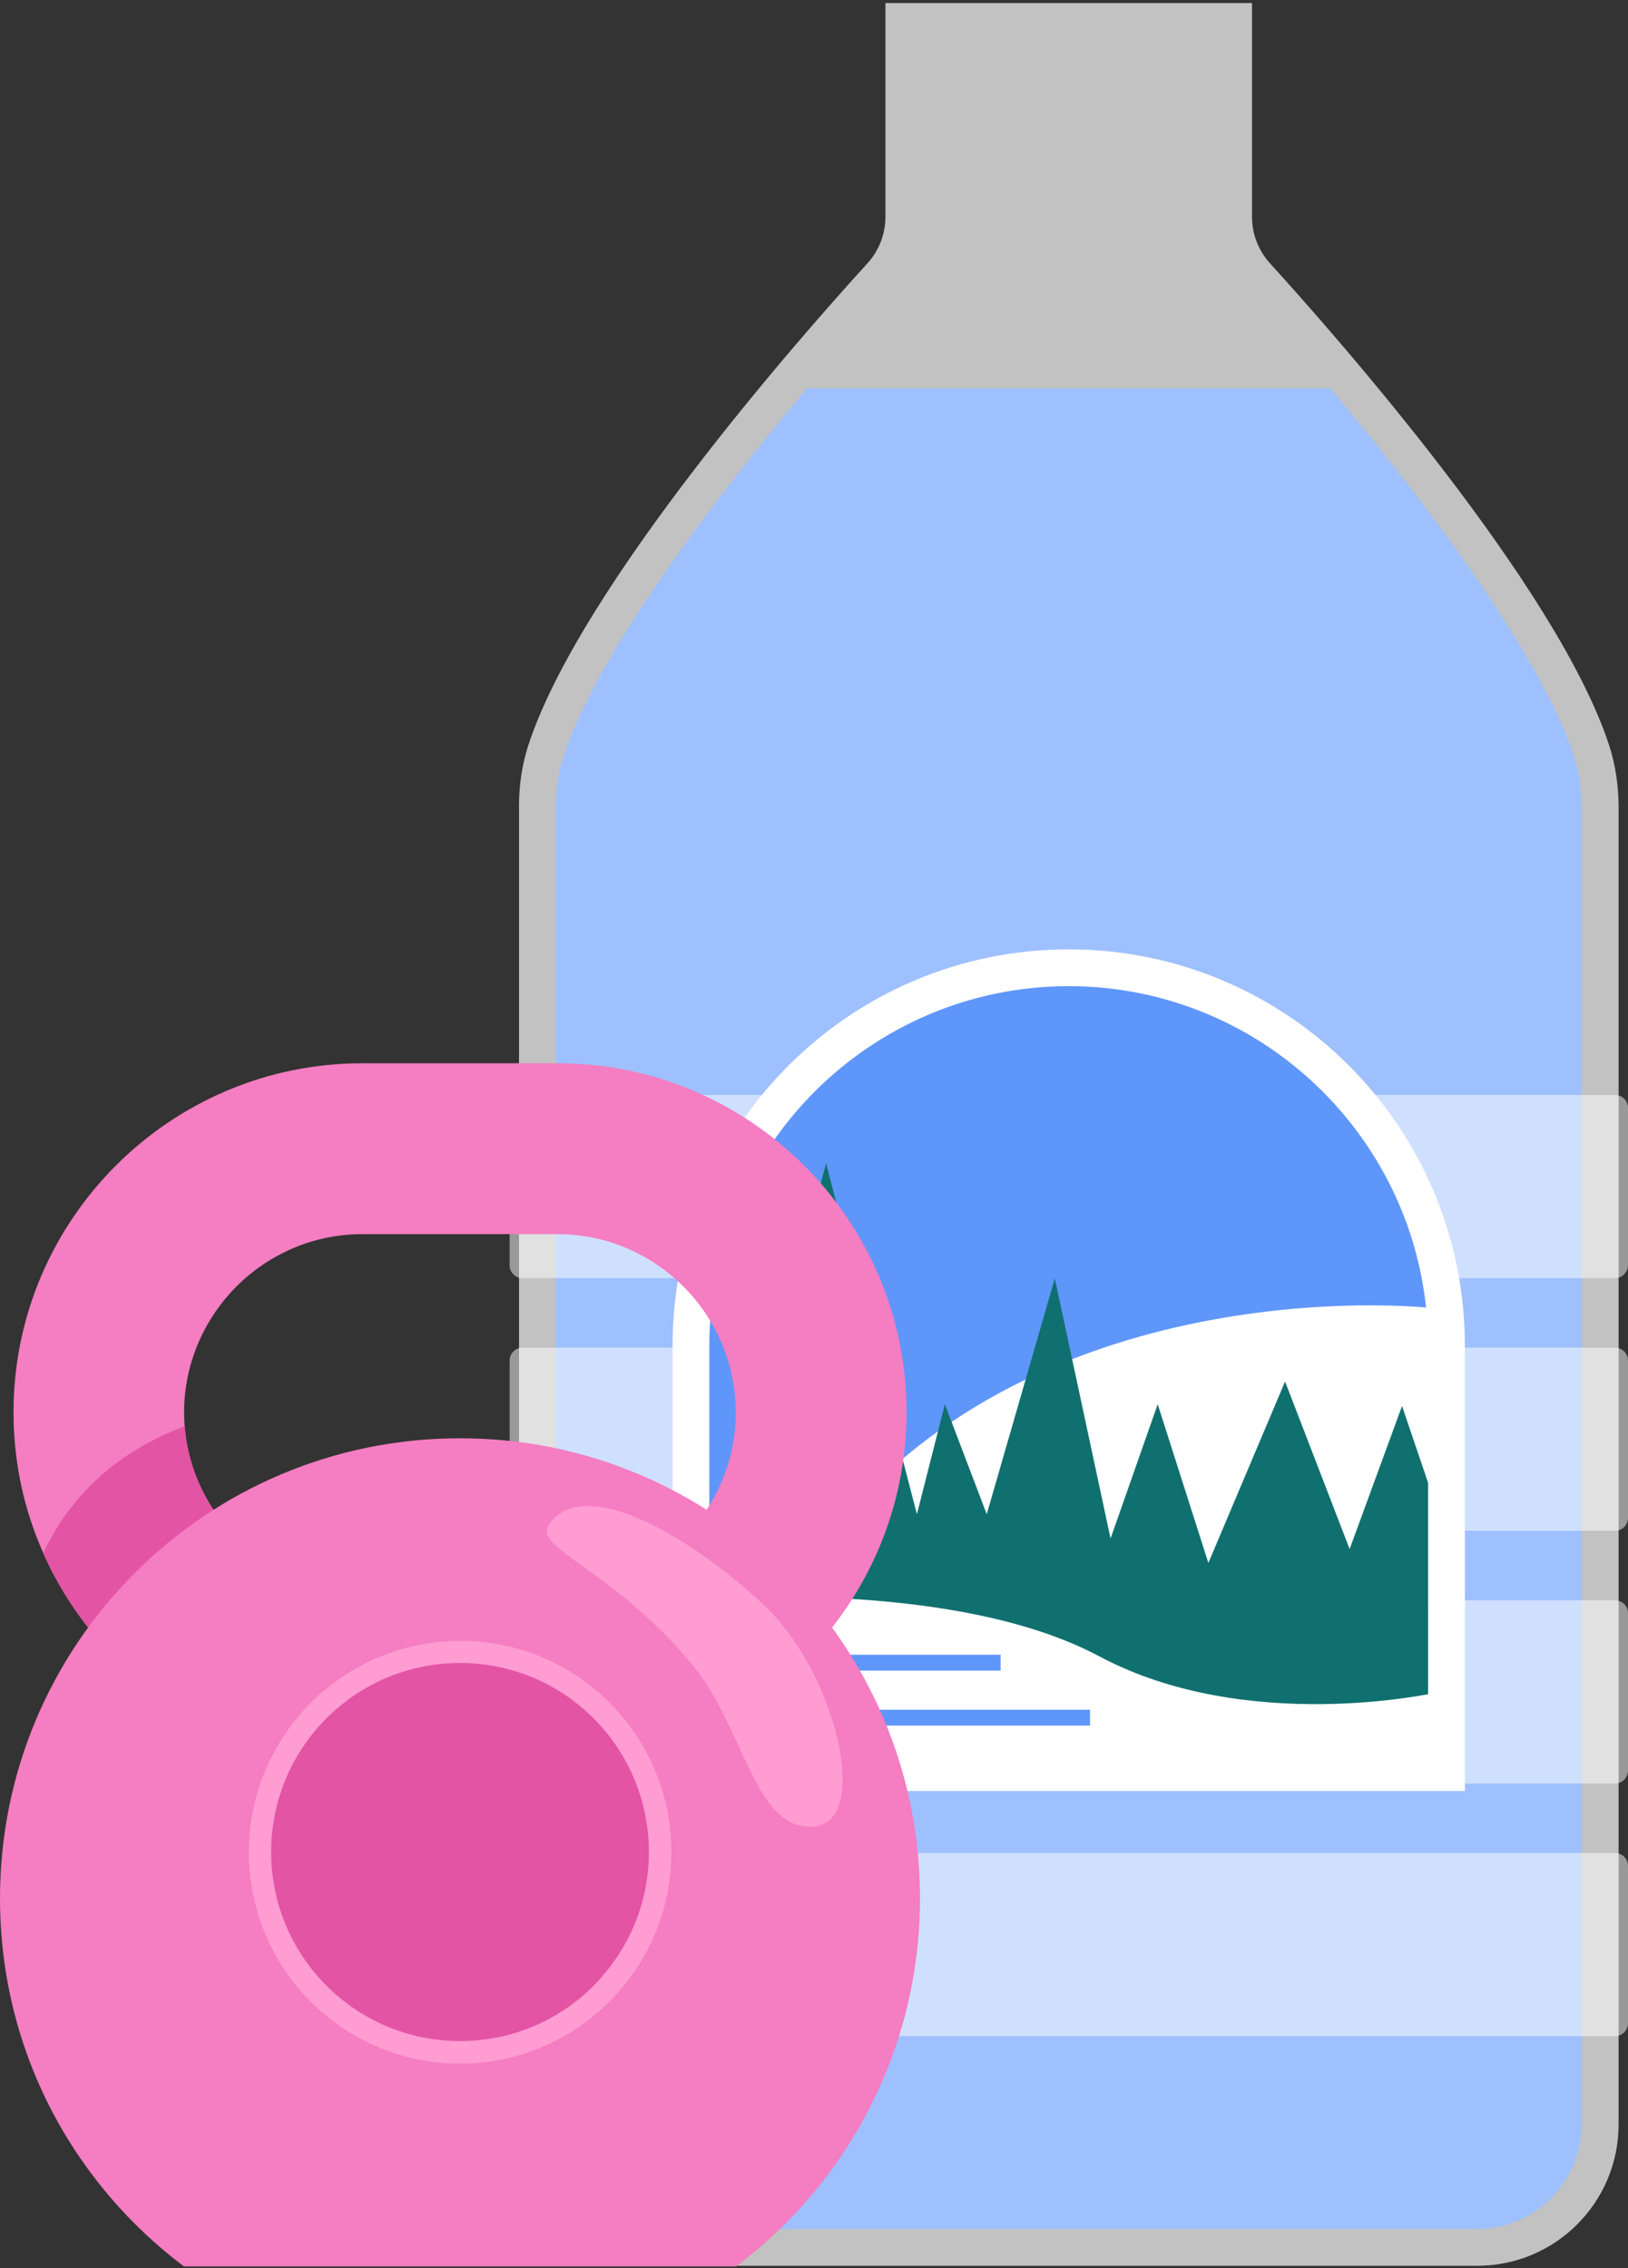
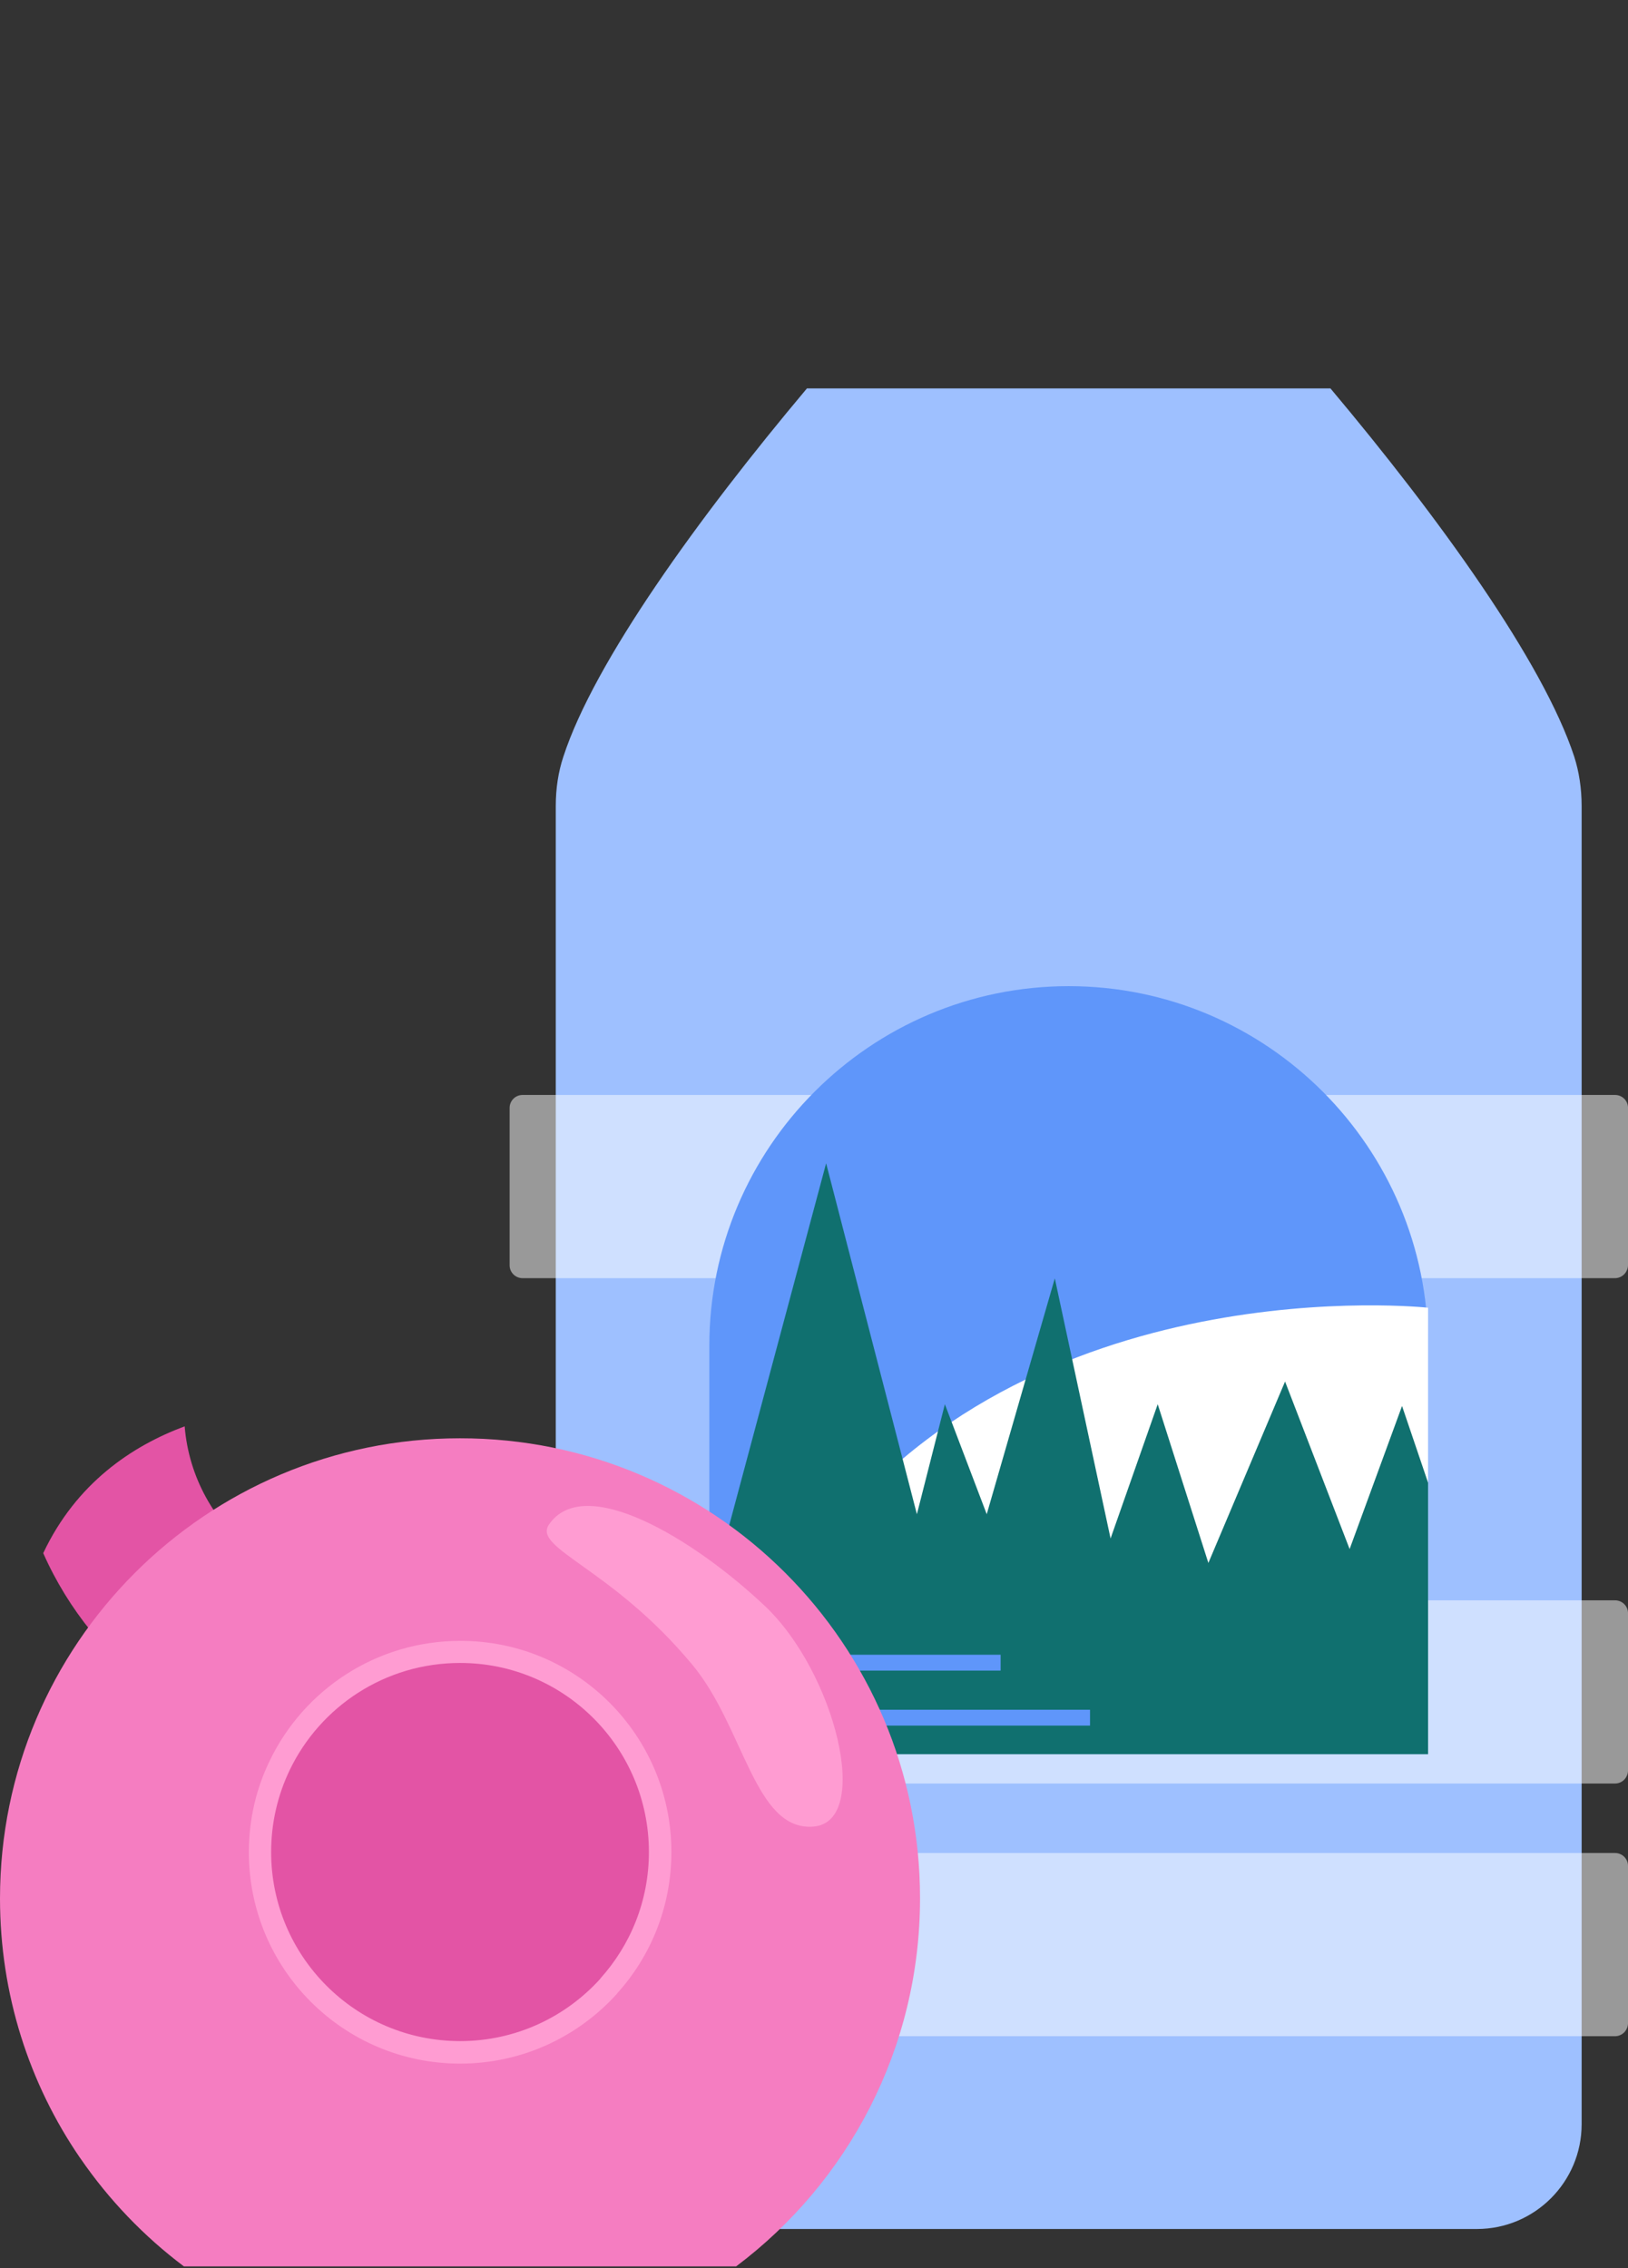
<svg xmlns="http://www.w3.org/2000/svg" width="168" height="234" viewBox="0 0 168 234" fill="none">
  <rect x="0" y="0" width="168" height="234" fill="#333333" stroke="none" />
-   <path opacity="0.7" d="M166.043 76.864C160.673 60.467 137.761 34.539 131.058 27.169C129.867 25.857 129.201 24.16 129.201 22.383V0.312H91.37V22.383C91.37 24.16 90.704 25.857 89.513 27.169C82.81 34.519 59.898 60.447 54.528 76.864C53.861 78.903 53.559 81.024 53.559 83.164V219.163C53.559 227.22 60.079 233.763 68.154 233.763H152.437C160.492 233.763 167.032 227.241 167.032 219.163V83.164C167.012 81.024 166.709 78.883 166.043 76.864Z" fill="white" />
  <path d="M163.215 83.163V219.163C163.215 225.12 158.37 229.966 152.414 229.966H68.152C62.197 229.966 57.352 225.12 57.352 219.163V83.163C57.352 81.346 57.614 79.63 58.139 78.055C61.328 68.281 72.088 53.379 83.272 40.072H137.294C148.478 53.379 159.238 68.281 162.448 78.055C162.952 79.63 163.215 81.346 163.215 83.163Z" fill="#9EC0FF" />
  <path opacity="0.66" d="M68.78 211.995C70.943 211.995 72.696 210.241 72.696 208.078C72.696 205.914 70.943 204.16 68.78 204.16C66.617 204.16 64.863 205.914 64.863 208.078C64.863 210.241 66.617 211.995 68.78 211.995Z" fill="#80ACFF" />
  <path opacity="0.66" d="M68.121 187.74C68.98 186.88 68.98 185.487 68.121 184.627C67.262 183.768 65.868 183.768 65.009 184.627C64.15 185.487 64.15 186.88 65.009 187.74C65.868 188.599 67.262 188.599 68.121 187.74Z" fill="#80ACFF" />
  <path opacity="0.5" d="M166.649 131.869H53.922C53.196 131.869 52.59 131.284 52.59 130.537V114.301C52.59 113.575 53.175 112.969 53.922 112.969H166.669C167.396 112.969 168.002 113.554 168.002 114.301V130.537C167.981 131.264 167.396 131.869 166.649 131.869Z" fill="white" />
-   <path opacity="0.5" d="M166.649 157.939H53.922C53.196 157.939 52.59 157.354 52.59 156.606V140.371C52.59 139.644 53.175 139.039 53.922 139.039H166.669C167.396 139.039 168.002 139.644 168.002 140.371V156.606C167.981 157.354 167.396 157.939 166.649 157.939Z" fill="white" />
  <path opacity="0.5" d="M166.649 184.008H53.922C53.196 184.008 52.59 183.422 52.59 182.675V166.44C52.59 165.713 53.175 165.107 53.922 165.107H166.669C167.396 165.107 168.002 165.693 168.002 166.44V182.675C167.981 183.422 167.396 184.008 166.649 184.008Z" fill="white" />
  <path opacity="0.5" d="M166.649 210.077H53.922C53.196 210.077 52.59 209.491 52.59 208.744V192.509C52.59 191.782 53.175 191.176 53.922 191.176H166.669C167.396 191.176 168.002 191.762 168.002 192.509V208.744C167.981 209.491 167.396 210.077 166.649 210.077Z" fill="white" />
-   <path d="M110.286 97.946C132.855 97.946 151.166 116.261 151.166 138.836V184.775H69.406V138.836C69.406 116.241 87.716 97.946 110.286 97.946Z" fill="white" />
  <path d="M73.199 180.979V138.837C73.199 118.381 89.834 101.742 110.284 101.742C130.733 101.742 147.368 118.381 147.368 138.837V180.979H73.199Z" fill="#5F96FA" />
  <path d="M147.367 134.918C147.367 134.918 105.963 130.415 84.16 160.139V165.531H147.367V134.918Z" fill="white" />
  <path d="M73.199 165.027L85.251 120.017L94.618 156.223L97.505 144.874L101.825 156.223L108.85 131.89L114.604 158.726L119.469 144.874L124.697 161.251L132.611 142.532L139.273 159.817L144.683 145.056L147.368 152.972V180.979H73.199V165.027Z" fill="#10706F" />
-   <path d="M72.01 165.026C72.01 165.026 98.213 162.764 113.435 170.882C128.656 178.999 148.036 174.658 148.036 174.658V182.271H71.586L72.01 165.026Z" fill="white" />
  <path d="M103.258 170.72H73.199V172.356H103.258V170.72Z" fill="#5F96FA" />
  <path d="M112.484 176.395H73.199V178.031H112.484V176.395Z" fill="#5F96FA" />
-   <path d="M57.556 109.698H37.389C17.544 109.698 1.395 125.853 1.395 145.702C1.395 150.892 2.485 155.819 4.483 160.261C7.067 166.097 11.185 171.125 16.293 174.841C22.228 179.162 29.516 181.706 37.389 181.706H57.556C77.4 181.706 93.55 165.552 93.55 145.702C93.55 125.853 77.4 109.698 57.556 109.698ZM70.537 158.686C67.206 162.018 62.603 164.098 57.556 164.098H37.389C33.109 164.098 29.172 162.624 26.023 160.14C22.127 157.051 19.483 152.426 19.059 147.197C19.018 146.712 18.998 146.207 18.998 145.722C18.998 140.674 21.077 136.07 24.388 132.738C27.719 129.407 32.322 127.327 37.369 127.327H57.536C67.65 127.327 75.927 135.606 75.927 145.722C75.927 150.75 73.868 155.354 70.537 158.686Z" fill="#F57DC1" />
  <path d="M26.021 160.119L18.996 175.587L16.271 174.82C11.163 171.104 7.045 166.076 4.461 160.24C7.873 153.011 13.626 149.175 19.056 147.155C19.48 152.405 22.125 157.03 26.021 160.119Z" fill="#E354A5" />
  <path d="M94.942 195.842C94.942 211.37 87.493 225.162 75.966 233.824H18.976C14.838 230.715 11.224 226.939 8.297 222.678C8.277 222.658 8.257 222.617 8.236 222.597C3.028 214.984 0 205.777 0 195.862C0 169.651 21.237 148.388 47.461 148.388C73.684 148.368 94.942 169.611 94.942 195.842Z" fill="#F57DC1" />
  <path d="M69.285 191.076C69.285 196.689 67.165 201.818 63.672 205.675V205.695C59.675 210.118 53.902 212.904 47.482 212.904C35.43 212.904 25.68 203.131 25.68 191.096C25.68 187.704 26.447 184.493 27.84 181.646C31.352 174.336 38.842 169.288 47.502 169.288C59.514 169.267 69.285 179.041 69.285 191.076Z" fill="#FF9CD2" />
  <path d="M66.963 191.075C66.963 196.103 65.065 200.666 61.956 204.119V204.14C58.383 208.097 53.215 210.581 47.482 210.581C36.702 210.581 27.98 201.838 27.98 191.075C27.98 188.046 28.667 185.178 29.898 182.614C33.047 176.071 39.73 171.568 47.482 171.568C58.242 171.568 66.963 180.312 66.963 191.075Z" fill="#E354A5" />
  <path d="M56.647 157.292C54.951 159.776 63.147 161.755 71.444 171.751C76.814 178.212 77.864 188.935 83.94 188.45C90.016 187.965 86.181 172.518 78.913 165.672C71.504 158.686 60.28 151.961 56.647 157.292Z" fill="#FF9CD2" />
</svg>